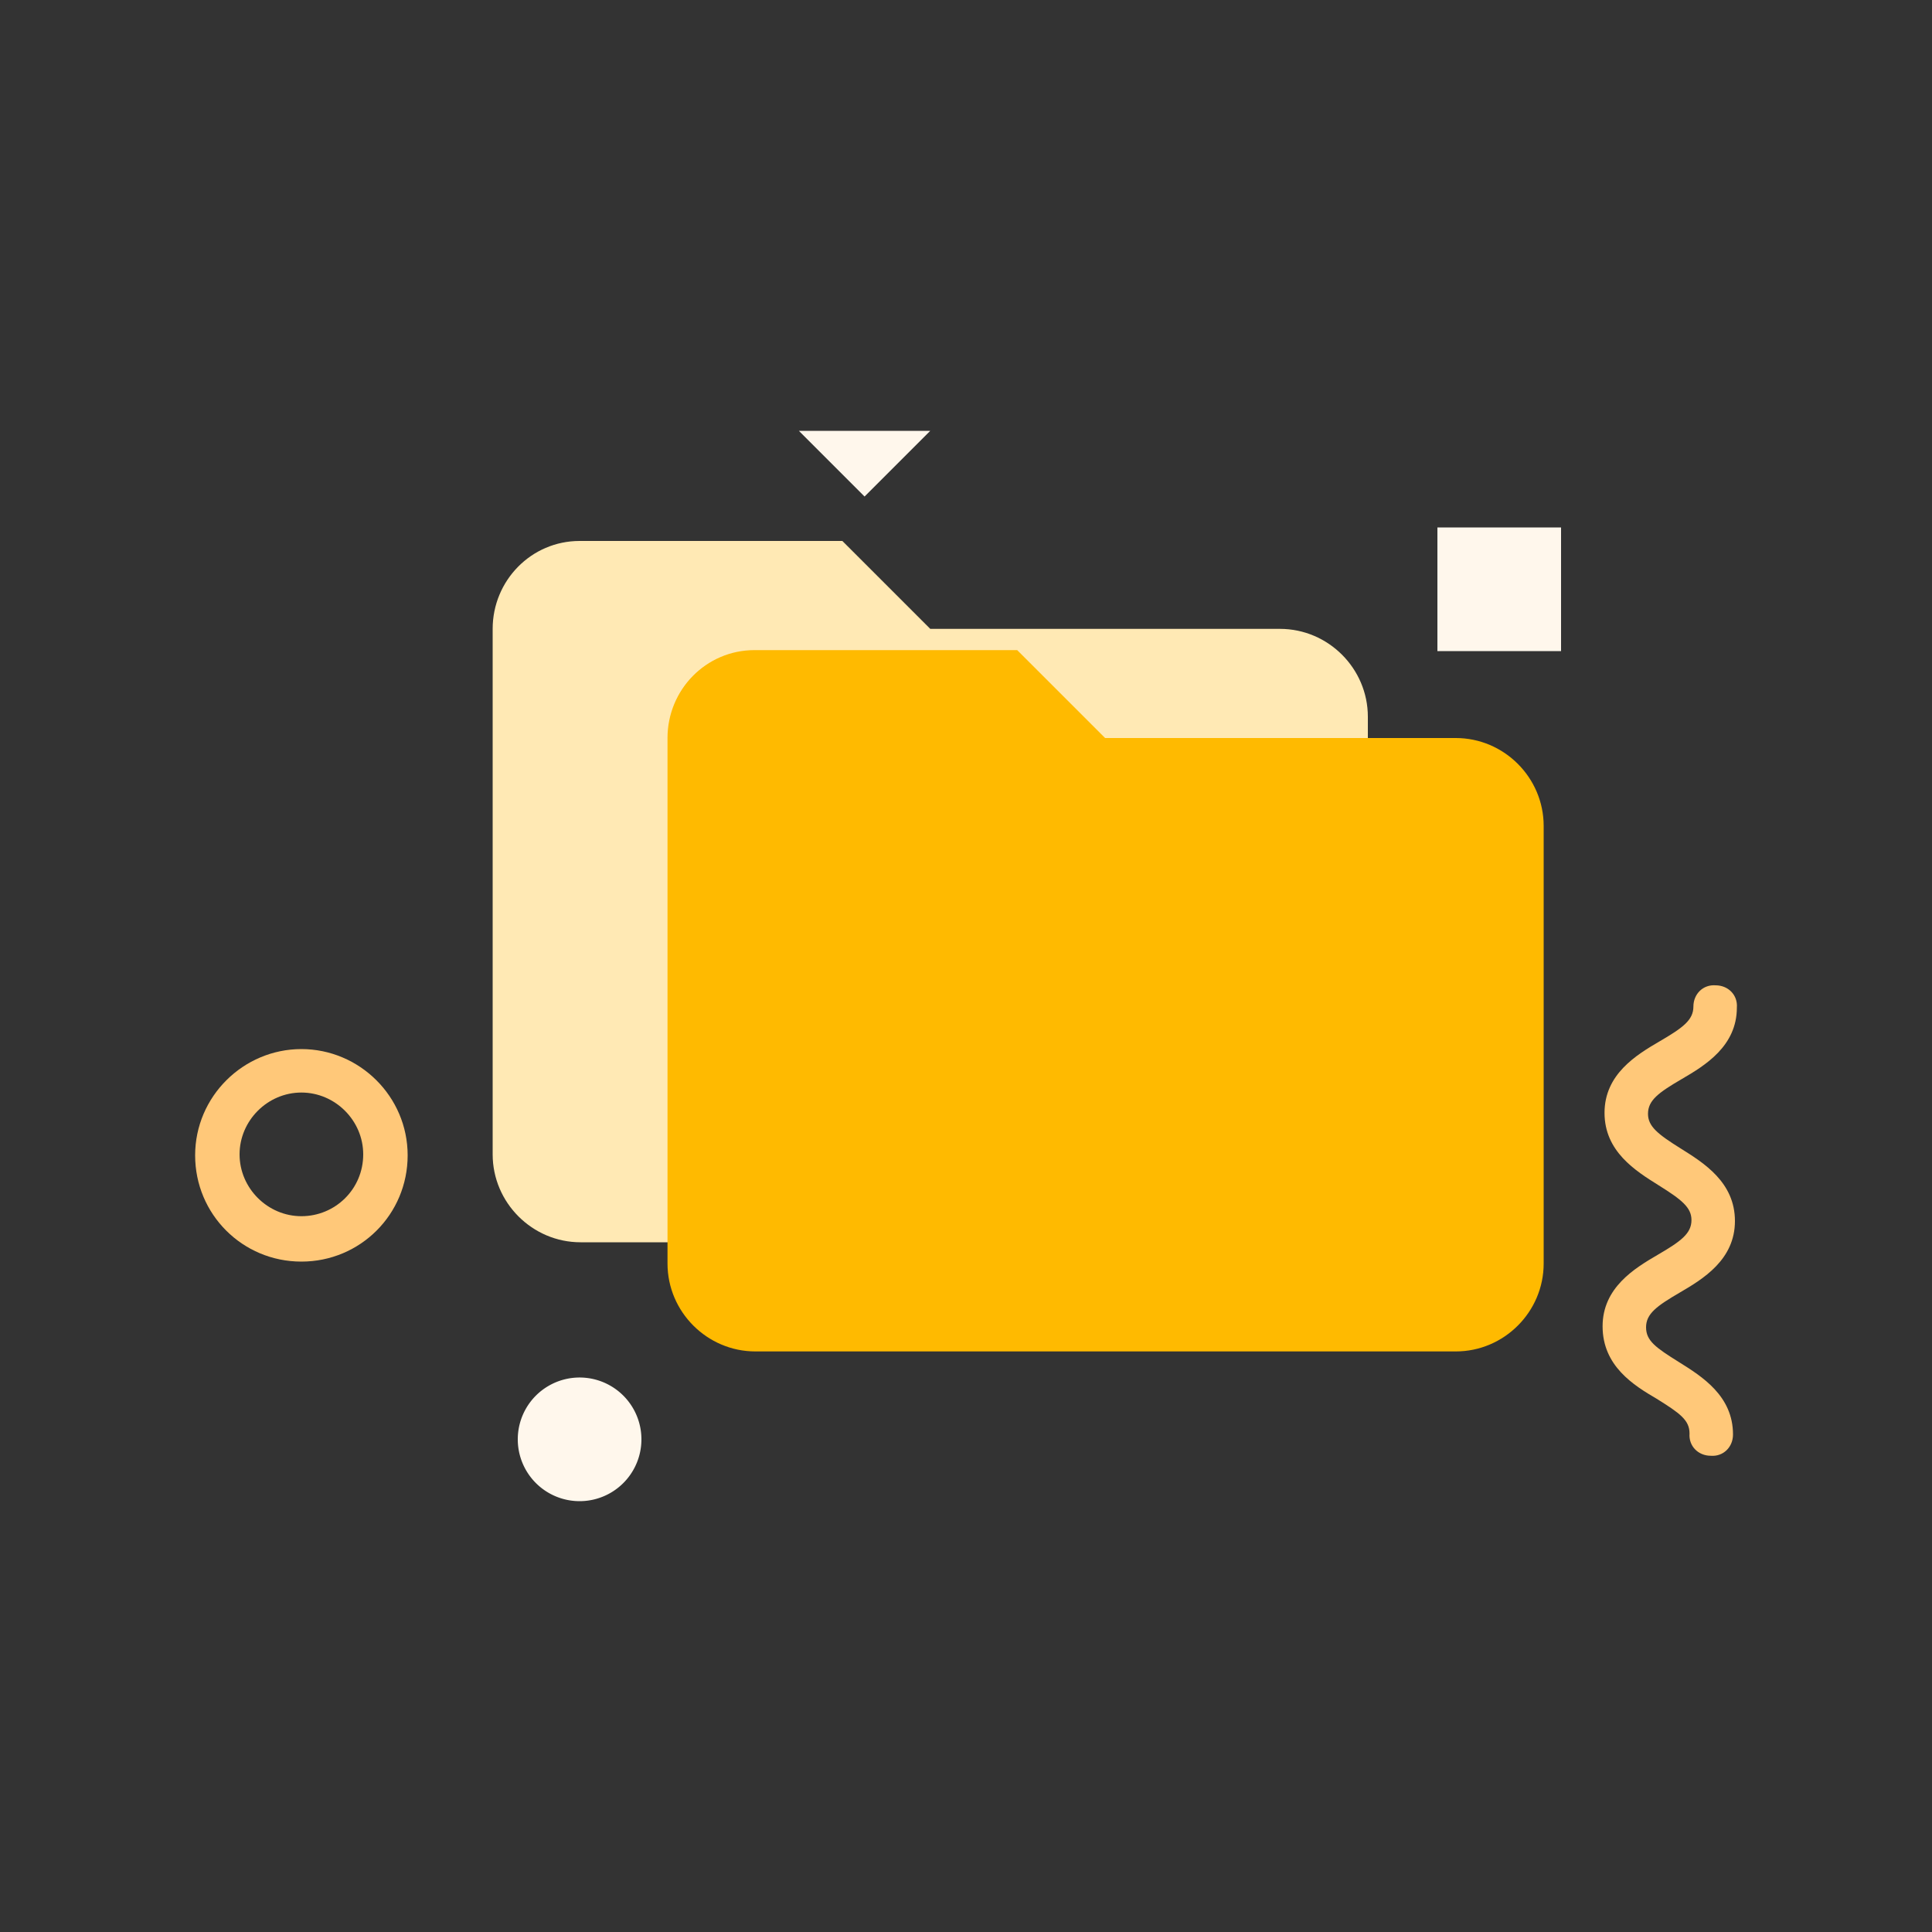
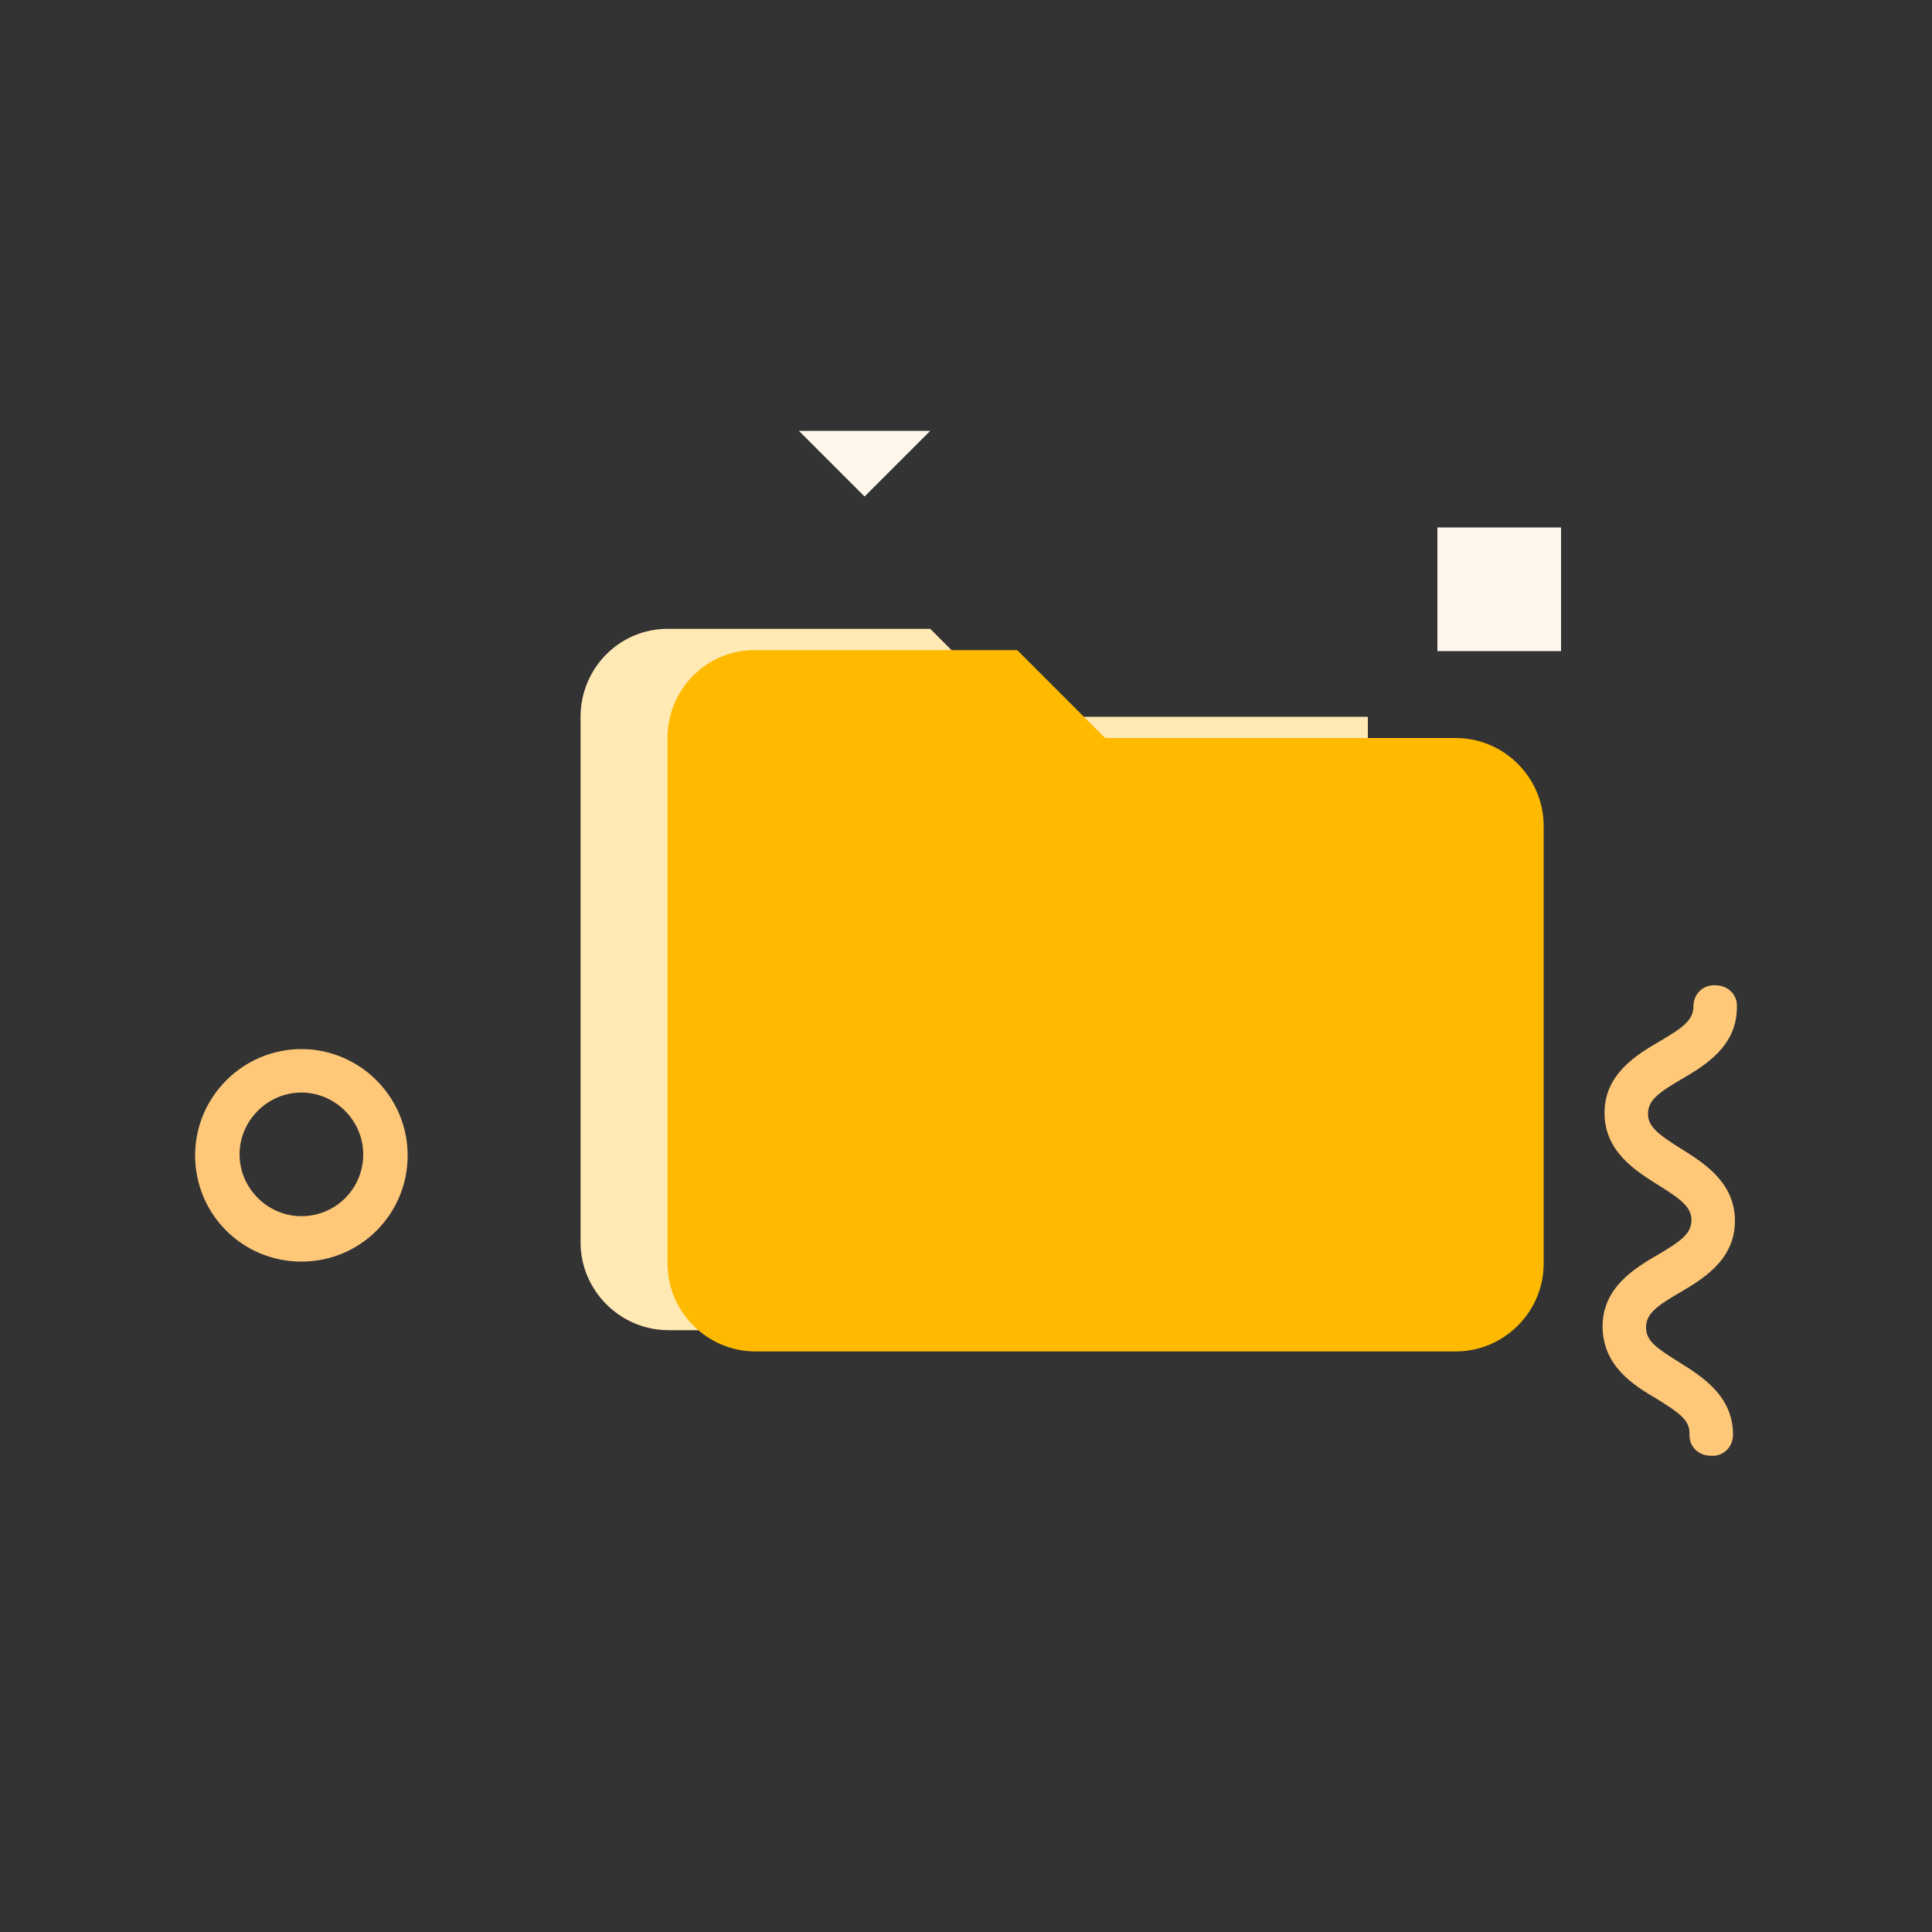
<svg xmlns="http://www.w3.org/2000/svg" height="200" viewBox="0 0 1024 1024" width="200">
  <rect x="0" y="0" width="1024" height="1024" fill="#333333" stroke="none" />
-   <path d="m399.872 345.088h139.264l46.592 46.592h139.264v-11.776c0-25.6-20.992-46.592-46.592-46.592h-185.344l-46.592-46.592h-139.264c-25.6 0-46.08 20.992-46.08 46.592v278.528c0 25.6 20.992 46.592 46.592 46.592h46.592v-266.752c-.512-26.112 19.968-46.592 45.568-46.592z" fill="#ffe9b4" />
+   <path d="m399.872 345.088h139.264l46.592 46.592h139.264v-11.776h-185.344l-46.592-46.592h-139.264c-25.6 0-46.08 20.992-46.08 46.592v278.528c0 25.6 20.992 46.592 46.592 46.592h46.592v-266.752c-.512-26.112 19.968-46.592 45.568-46.592z" fill="#ffe9b4" />
  <path d="m771.584 391.168h-185.856l-46.592-46.592h-139.264c-25.6 0-46.08 20.992-46.08 46.592v278.528c0 25.6 20.992 46.592 46.592 46.592h371.2c25.6 0 46.592-20.992 46.592-46.592v-231.936c0-25.6-20.992-46.592-46.592-46.592z" fill="#ffba00" />
  <path d="m849.408 702.976c0-20.48 16.896-30.72 29.184-37.888s17.92-11.264 17.92-18.432c0-6.656-5.12-10.752-17.408-18.432s-28.672-17.92-28.672-38.4 16.896-30.72 29.184-37.888 17.92-11.264 17.92-18.432c0-6.656 5.12-11.776 11.776-11.264 6.656 0 11.776 5.12 11.264 11.776 0 20.48-16.896 30.72-29.184 37.888s-17.92 11.264-17.92 18.432c0 6.656 5.12 10.752 17.408 18.432s28.672 17.92 28.672 38.4-16.896 30.72-29.184 37.888-17.92 11.264-17.92 18.432 5.12 10.752 17.408 18.432 28.672 17.92 28.672 38.4c0 6.656-5.12 11.776-11.776 11.264-6.656 0-11.776-5.12-11.264-11.776 0-7.168-5.12-10.752-17.408-18.432-12.288-7.168-28.672-17.408-28.672-38.4z" fill="#ffc879" />
  <path d="m761.856 279.552h65.536v65.536h-65.536zm-303.616-16.384 34.816-34.816h-69.632z" fill="#fff7ec" />
-   <path d="m274.432 762.88a32.768 32.768 0 1 0 65.536 0 32.768 32.768 0 1 0 -65.536 0z" fill="#fff7ec" />
  <path d="m159.744 556.032c-30.72 0-56.32 25.088-56.32 56.32s25.088 56.32 56.32 56.32 56.32-25.088 56.32-56.32-25.6-56.32-56.32-56.32zm0 88.576c-17.92 0-32.768-14.848-32.768-32.768s14.848-32.768 32.768-32.768 32.768 14.848 32.768 32.768c0 18.432-14.848 32.768-32.768 32.768z" fill="#ffc879" />
</svg>